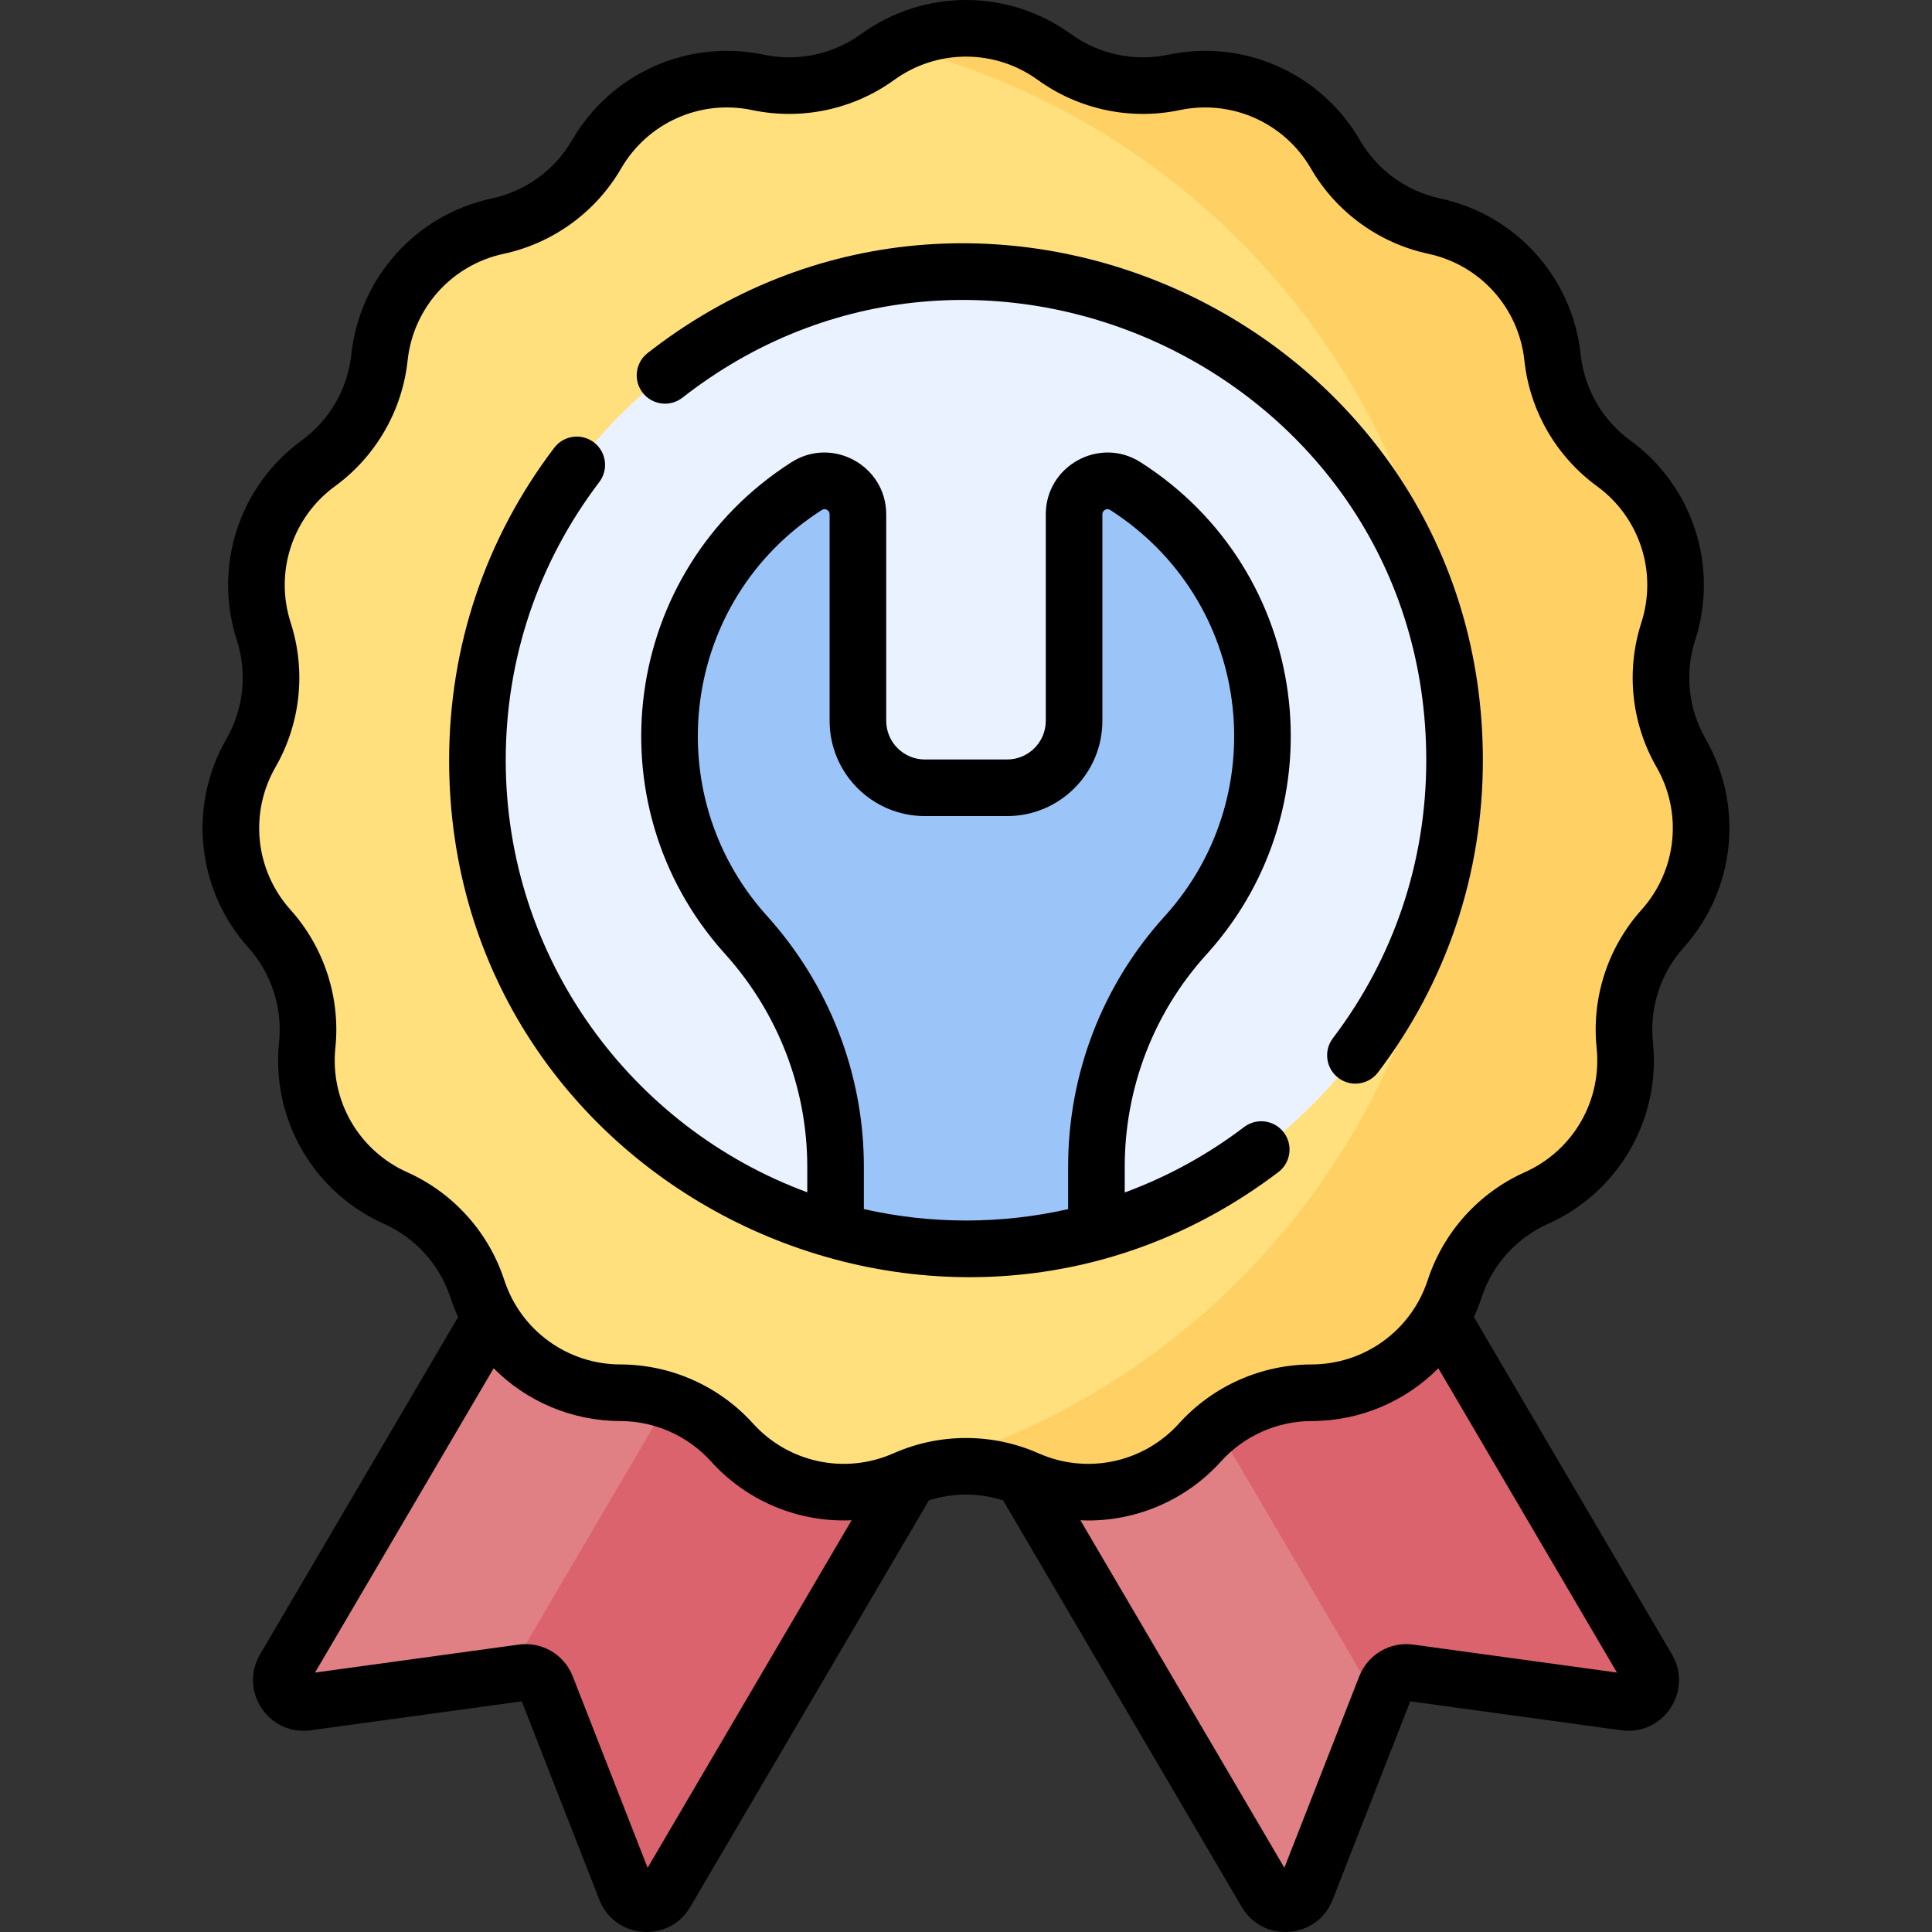
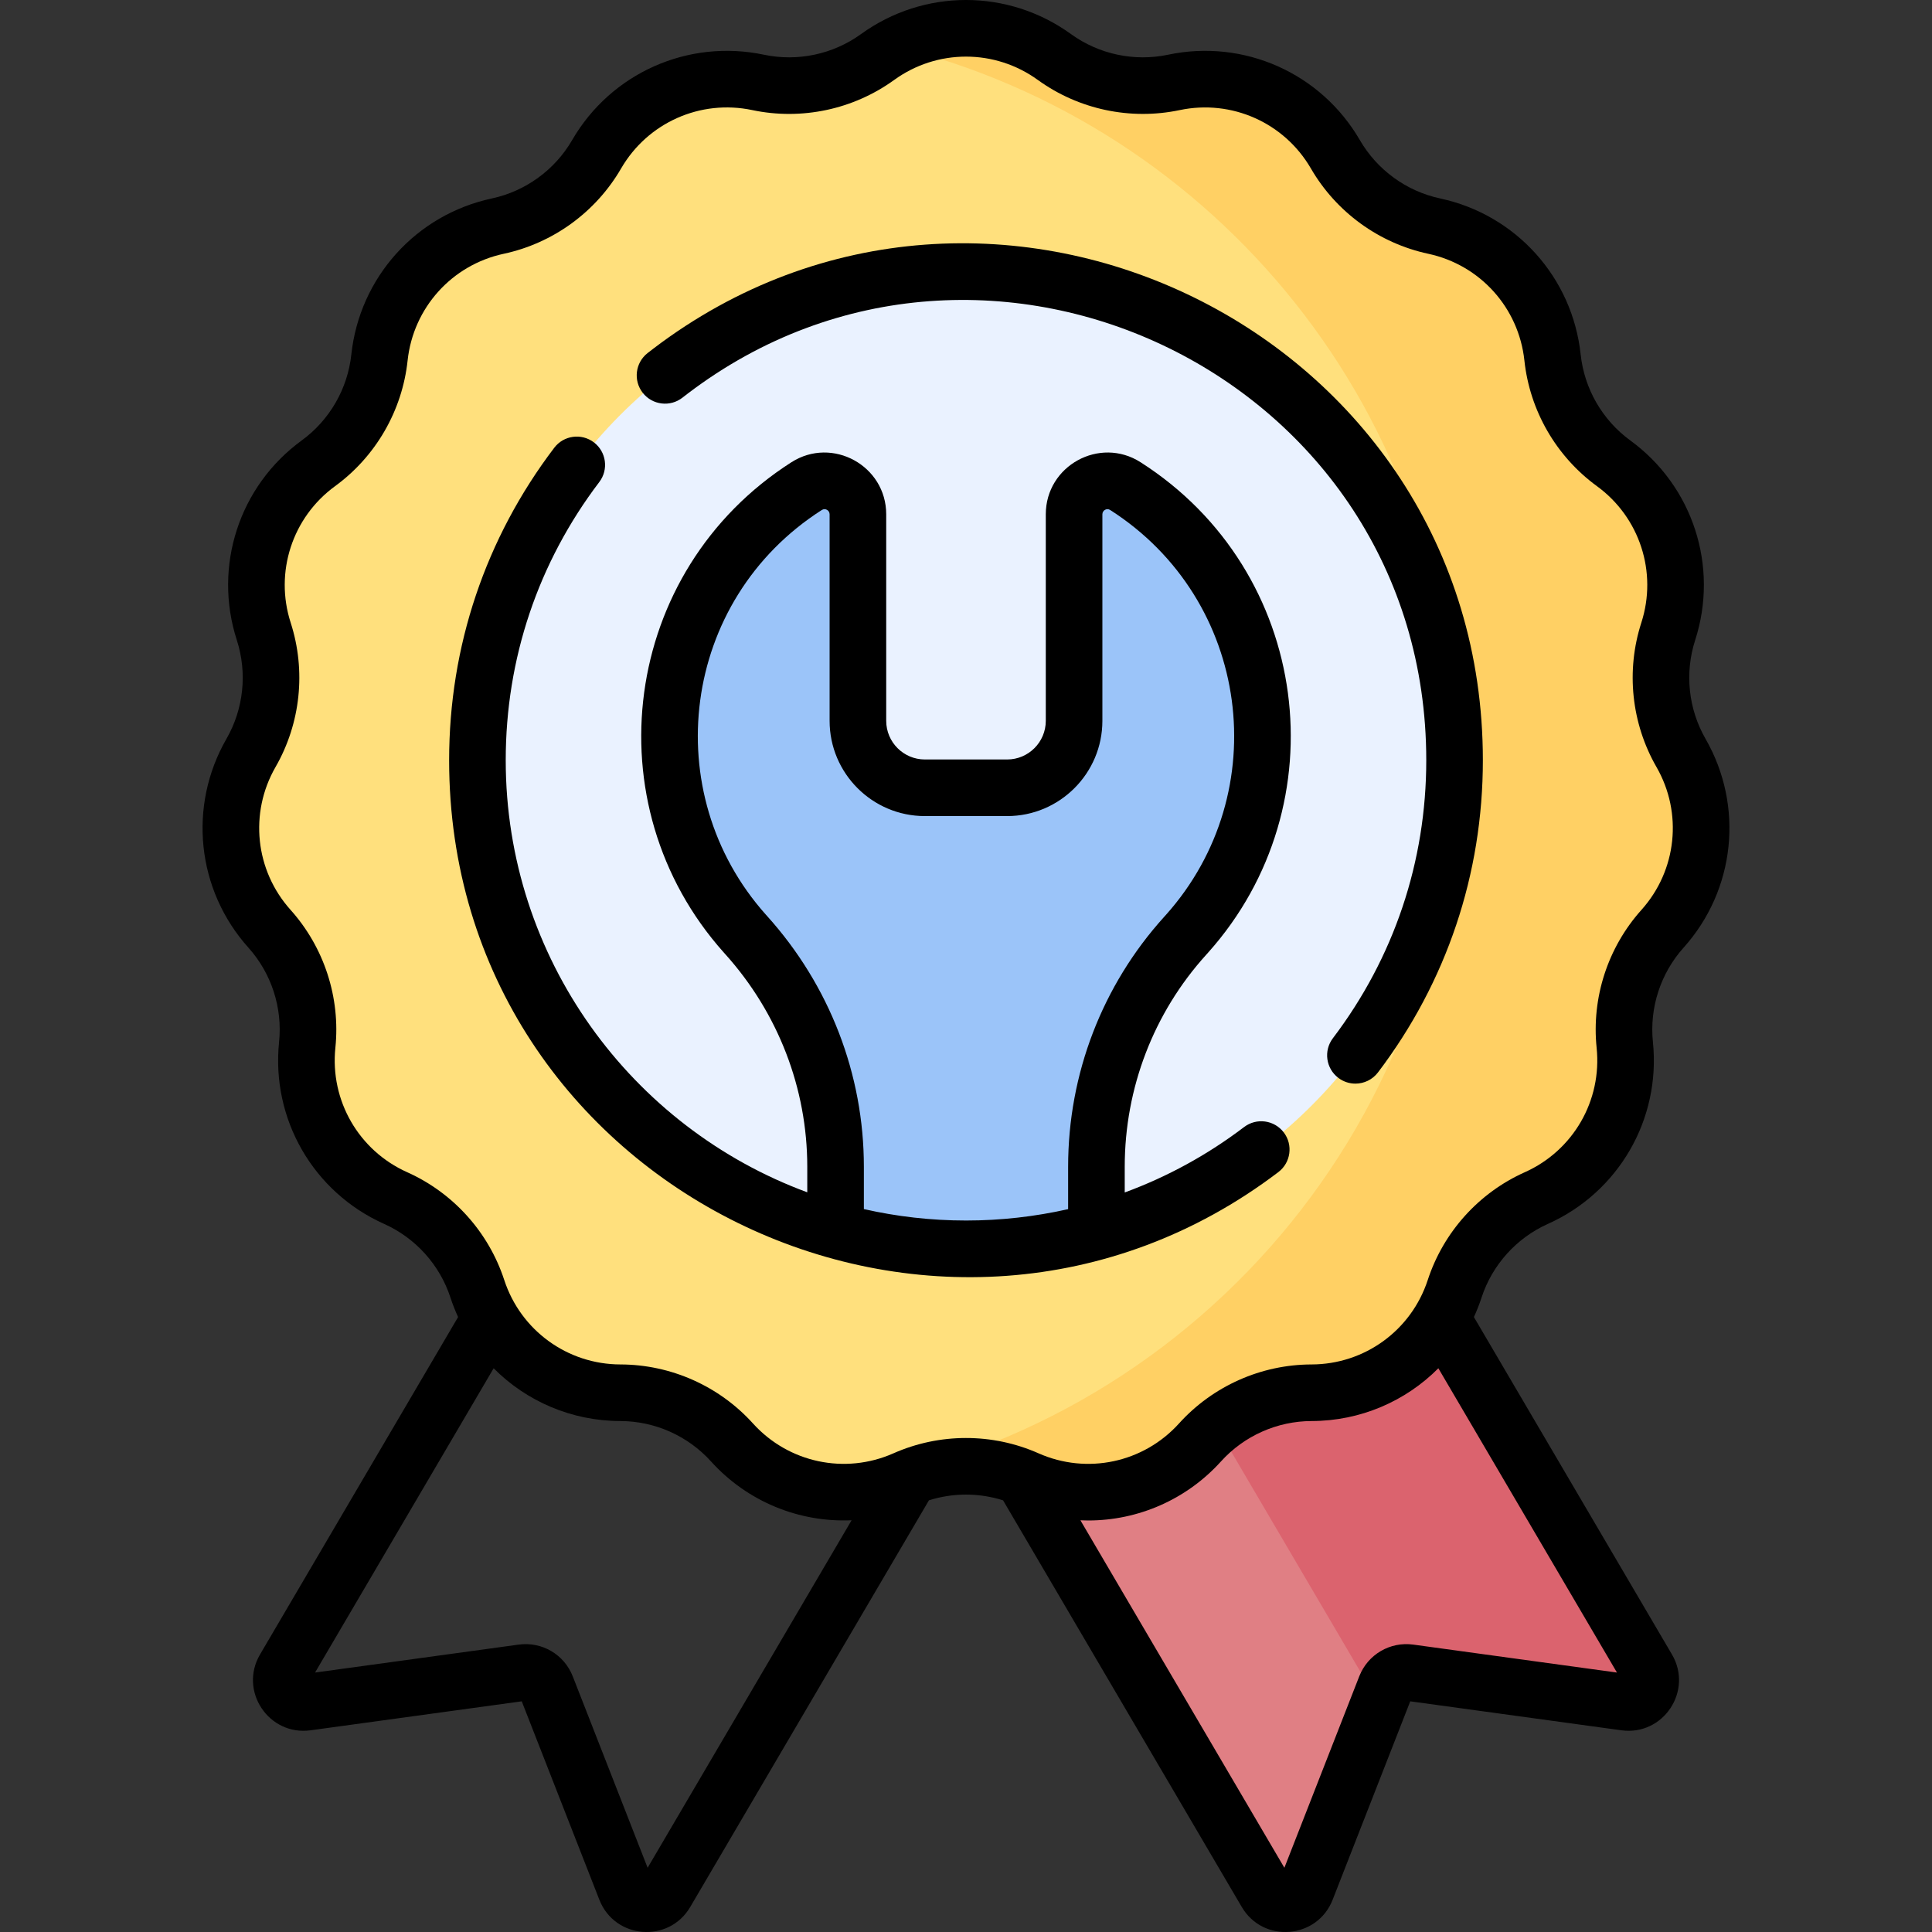
<svg xmlns="http://www.w3.org/2000/svg" id="Capa_1" enable-background="new 0 0 512 512" height="512" viewBox="0 0 512 512" width="512">
  <rect x="0" y="0" width="512" height="512" fill="#333333" stroke="none" />
  <g>
    <g>
      <g>
        <g>
          <path d="m430.711 451.115-57.182-7.849c-2.713-.372-5.328 1.162-6.325 3.713l-21.023 53.753c-1.802 4.609-8.125 5.109-10.63.841l-150.616-256.596 101.077-59.33 150.616 256.596c2.505 4.268-1.014 9.545-5.917 8.872z" fill="#e07f84" />
          <path d="m365.459 451.441 1.745-4.463c.997-2.55 3.612-4.085 6.325-3.713l57.182 7.848c4.903.673 8.422-4.604 5.917-8.871l-150.616-256.595-56.948 33.427z" fill="#db636e" />
-           <path d="m81.289 451.115 57.182-7.849c2.713-.372 5.328 1.162 6.325 3.713l21.023 53.753c1.802 4.609 8.125 5.109 10.63.841l150.616-256.596-101.077-59.33-150.616 256.596c-2.505 4.268 1.014 9.545 5.917 8.872z" fill="#e07f84" />
-           <path d="m270.712 211.899-136.119 231.899 3.878-.532c2.713-.373 5.328 1.162 6.325 3.713l21.023 53.753c1.802 4.609 8.125 5.109 10.63.841l150.616-256.596z" fill="#db636e" />
        </g>
        <g>
          <g>
            <g>
              <g>
                <path d="m279.429 15.088c9.133 6.61 20.633 9.054 31.665 6.731 16.887-3.557 34.15 4.129 42.806 19.059 5.655 9.753 15.166 16.663 26.189 19.028 16.874 3.619 29.518 17.662 31.354 34.822 1.199 11.21 7.078 21.392 16.186 28.035 13.943 10.17 19.782 28.141 14.48 44.564-3.464 10.728-2.235 22.421 3.384 32.195 8.601 14.962 6.626 33.754-4.898 46.601-7.528 8.392-11.161 19.573-10.004 30.788 1.772 17.166-7.676 33.531-23.429 40.58-10.291 4.605-18.157 13.342-21.661 24.057-5.363 16.403-20.651 27.51-37.908 27.542-11.274.021-22.014 4.803-29.573 13.167-11.571 12.804-30.055 16.732-45.833 9.742-10.308-4.566-22.064-4.566-32.372 0-15.779 6.99-34.262 3.061-45.833-9.742-7.559-8.364-18.3-13.146-29.573-13.167-17.258-.032-32.545-11.139-37.908-27.542-3.504-10.716-11.371-19.453-21.661-24.057-15.753-7.049-25.201-23.413-23.429-40.58 1.158-11.214-2.475-22.396-10.003-30.788-11.524-12.846-13.499-31.639-4.898-46.601 5.619-9.774 6.848-21.466 3.384-32.195-5.302-16.423.537-34.394 14.48-44.564 9.108-6.643 14.987-16.825 16.186-28.035 1.836-17.16 14.48-31.202 31.354-34.822 11.023-2.364 20.535-9.275 26.189-19.028 8.657-14.93 25.919-22.615 42.806-19.059 11.032 2.323 22.532-.121 31.665-6.731 13.978-10.117 32.874-10.117 46.855 0z" fill="#ffe07d" />
              </g>
              <path d="m445.492 199.521c-5.619-9.774-6.848-21.466-3.384-32.195 5.302-16.423-.537-34.394-14.48-44.564-9.108-6.643-14.987-16.825-16.186-28.035-1.836-17.16-14.48-31.202-31.354-34.822-11.023-2.364-20.534-9.275-26.189-19.028-8.657-14.929-25.919-22.615-42.806-19.058-11.032 2.324-22.532-.121-31.665-6.73-12.512-9.055-28.959-10-42.298-2.847 85.156 20.838 148.351 97.642 148.351 189.22 0 99.054-73.929 180.836-169.619 193.192 7.882 1.562 16.239.76 23.951-2.656 10.308-4.566 22.064-4.566 32.372 0 15.779 6.99 34.262 3.061 45.833-9.742 7.559-8.364 18.3-13.146 29.573-13.167 17.258-.032 32.545-11.139 37.908-27.542 3.504-10.716 11.371-19.452 21.661-24.057 15.753-7.048 25.201-23.413 23.429-40.58-1.158-11.214 2.475-22.396 10.004-30.788 11.525-12.847 13.5-31.64 4.899-46.601z" fill="#ffd064" />
              <g>
                <circle cx="256" cy="201.462" fill="#eaf2ff" r="129.482" />
                <path d="m298.231 128.806c-5.874-3.751-13.585.51-13.585 7.48v54.731c0 9.798-7.943 17.741-17.741 17.741h-21.809c-9.798 0-17.741-7.943-17.741-17.741v-54.731c0-6.97-7.711-11.231-13.585-7.48-21.852 13.954-36.342 38.419-36.342 66.269 0 20.105 7.552 38.445 19.973 52.341.114.127.227.254.34.379 15.188 16.872 23.694 38.697 23.694 61.399v17.076c11.005 3.041 22.594 4.674 34.566 4.674s23.562-1.633 34.566-4.674v-17.076c0-22.602 8.345-44.426 23.504-61.189.176-.194.352-.391.53-.589 12.421-13.896 19.973-32.236 19.973-52.341-.001-27.851-14.491-52.315-36.343-66.269z" fill="#9bc4f9" />
              </g>
            </g>
          </g>
        </g>
      </g>
    </g>
    <g>
      <g>
        <path d="m451.986 195.795c-4.555-7.922-5.556-17.453-2.749-26.15 6.313-19.55-.598-40.82-17.197-52.926-7.383-5.385-12.175-13.685-13.148-22.771-2.184-20.428-17.148-37.047-37.236-41.356-8.936-1.917-16.69-7.55-21.273-15.455-10.305-17.773-30.734-26.87-50.839-22.635-8.946 1.882-18.318-.109-25.72-5.468-16.644-12.045-39.007-12.043-55.649 0-7.403 5.358-16.778 7.35-25.721 5.468-20.101-4.234-40.532 4.861-50.838 22.635-4.584 7.905-12.338 13.538-21.273 15.455-20.087 4.308-35.051 20.928-37.237 41.356-.972 9.088-5.764 17.387-13.148 22.771-16.598 12.107-23.508 33.377-17.196 52.926 2.808 8.696 1.806 18.228-2.748 26.15-10.239 17.812-7.902 40.053 5.817 55.344 6.102 6.803 9.064 15.919 8.126 25.009-2.109 20.437 9.072 39.804 27.825 48.193 8.341 3.732 14.754 10.855 17.595 19.542.579 1.77 1.257 3.487 2.021 5.147l-52.486 89.418c-5.683 9.684 2.327 21.626 13.405 20.098l55.951-7.68 20.57 52.596c4.078 10.428 18.4 11.587 24.082 1.907l63.256-107.766c6.385-2.024 13.266-2.023 19.649.001l63.255 107.766c5.693 9.692 20.011 8.504 24.082-1.908l20.57-52.596 55.952 7.68c11.134 1.524 19.064-10.454 13.404-20.098l-52.486-89.417c.765-1.661 1.443-3.377 2.022-5.148 2.84-8.686 9.254-15.809 17.594-19.542 18.753-8.389 29.935-27.758 27.825-48.192-.937-9.091 2.024-18.206 8.127-25.01 13.718-15.292 16.055-37.533 5.816-55.344zm-280.36 299.185-19.841-50.731c-2.267-5.799-8.16-9.256-14.329-8.412l-53.966 7.408 47.332-80.637c8.681 8.737 20.641 13.96 33.576 13.984 9.138.017 17.894 3.915 24.022 10.696 9.704 10.737 23.43 16.208 37.261 15.6zm256.885-51.735-53.967-7.408c-6.165-.846-12.059 2.612-14.328 8.412l-19.841 50.731-54.054-92.09c.693.031 1.386.053 2.078.053 13.119 0 25.965-5.457 35.183-15.657 6.128-6.78 14.882-10.678 24.021-10.695 12.935-.024 24.896-5.247 33.577-13.985zm6.493-202.121c-8.922 9.946-13.252 23.273-11.88 36.565 1.443 13.977-6.205 27.222-19.031 32.961-12.196 5.457-21.572 15.871-25.725 28.571-4.366 13.355-16.74 22.346-30.792 22.372-13.362.024-26.164 5.724-35.123 15.638-9.421 10.424-24.382 13.606-37.23 7.913-12.243-5.423-26.252-5.402-38.446 0-12.85 5.691-27.809 2.51-37.23-7.913-8.96-9.914-21.761-15.614-35.122-15.638-14.051-.026-26.426-9.017-30.793-22.372-4.153-12.701-13.529-23.114-25.725-28.571-12.826-5.738-20.473-18.985-19.03-32.961 1.372-13.29-2.958-26.618-11.88-36.566-9.383-10.459-10.981-25.67-3.979-37.852 6.659-11.583 8.124-25.52 4.019-38.236-4.318-13.372.409-27.919 11.761-36.199 10.795-7.873 17.801-20.008 19.223-33.294 1.495-13.972 11.729-25.339 25.468-28.286 13.064-2.802 24.401-11.039 31.104-22.598 7.048-12.156 21.018-18.382 34.771-15.481 13.073 2.756 26.781-.16 37.606-7.993 11.382-8.24 26.679-8.24 38.061 0 10.825 7.833 24.535 10.744 37.607 7.993 13.746-2.893 27.722 3.324 34.77 15.481 6.703 11.559 18.039 19.796 31.103 22.598 13.74 2.947 23.975 14.314 25.469 28.286 1.421 13.287 8.428 25.422 19.223 33.294 11.352 8.28 16.079 22.828 11.762 36.199-4.106 12.716-2.642 26.652 4.018 38.236 7.002 12.181 5.403 27.393-3.979 37.853z" />
        <path d="m173.171 92.371c-.521.395-1.039.795-1.555 1.198-3.262 2.554-3.836 7.267-1.283 10.529 2.554 3.261 7.267 3.834 10.528 1.283.46-.36.922-.717 1.387-1.07 79.261-60.261 195.727-4.193 195.727 97.164 0 26.859-8.557 52.332-24.747 73.664-2.504 3.3-1.859 8.005 1.44 10.508 1.355 1.028 2.948 1.526 4.528 1.525 2.266 0 4.505-1.022 5.98-2.966 18.186-23.963 27.798-52.571 27.798-82.732.001-113.677-130.64-176.894-219.803-109.103z" />
        <path d="m319.615 253.061.574-.638c34.979-39.131 27.307-101.041-17.925-129.923-10.853-6.932-25.12.928-25.12 13.8v54.729c0 5.647-4.594 10.241-10.241 10.241h-21.808c-5.647 0-10.241-4.594-10.241-10.241v-54.729c0-12.88-14.271-20.728-25.121-13.8-45.055 28.772-53.038 90.639-17.907 129.943l.341.38c14.037 15.592 21.767 35.615 21.767 56.378v6.772c-46.595-17.172-79.913-62.017-79.913-114.499 0-26.889 8.575-52.385 24.799-73.732 2.506-3.298 1.865-8.003-1.433-10.509-3.298-2.504-8.002-1.865-10.509 1.434-18.224 23.978-27.856 52.613-27.856 82.808 0 113.694 130.644 176.829 219.755 109.142 3.299-2.506 3.941-7.211 1.436-10.508-2.504-3.299-7.21-3.939-10.508-1.436-9.765 7.418-20.405 13.214-31.642 17.343v-6.813c.001-20.836 7.66-40.779 21.552-56.142zm-63.615 70.389c-9.299 0-18.357-1.051-27.065-3.031v-11.218c0-24.477-9.098-48.062-25.616-66.41l-.326-.363c-28.85-32.276-22.585-83.404 14.813-107.285.897-.562 2.049.096 2.049 1.158v54.729c0 13.917 11.323 25.24 25.24 25.24h21.808c13.917 0 25.24-11.323 25.24-25.24v-54.73c0-1.07 1.166-1.721 2.049-1.158 37.226 23.771 43.804 74.855 14.785 107.318l-.472.524c-16.406 18.142-25.44 41.657-25.44 66.217v11.235c-8.786 1.981-17.84 3.014-27.065 3.014z" />
      </g>
    </g>
  </g>
</svg>